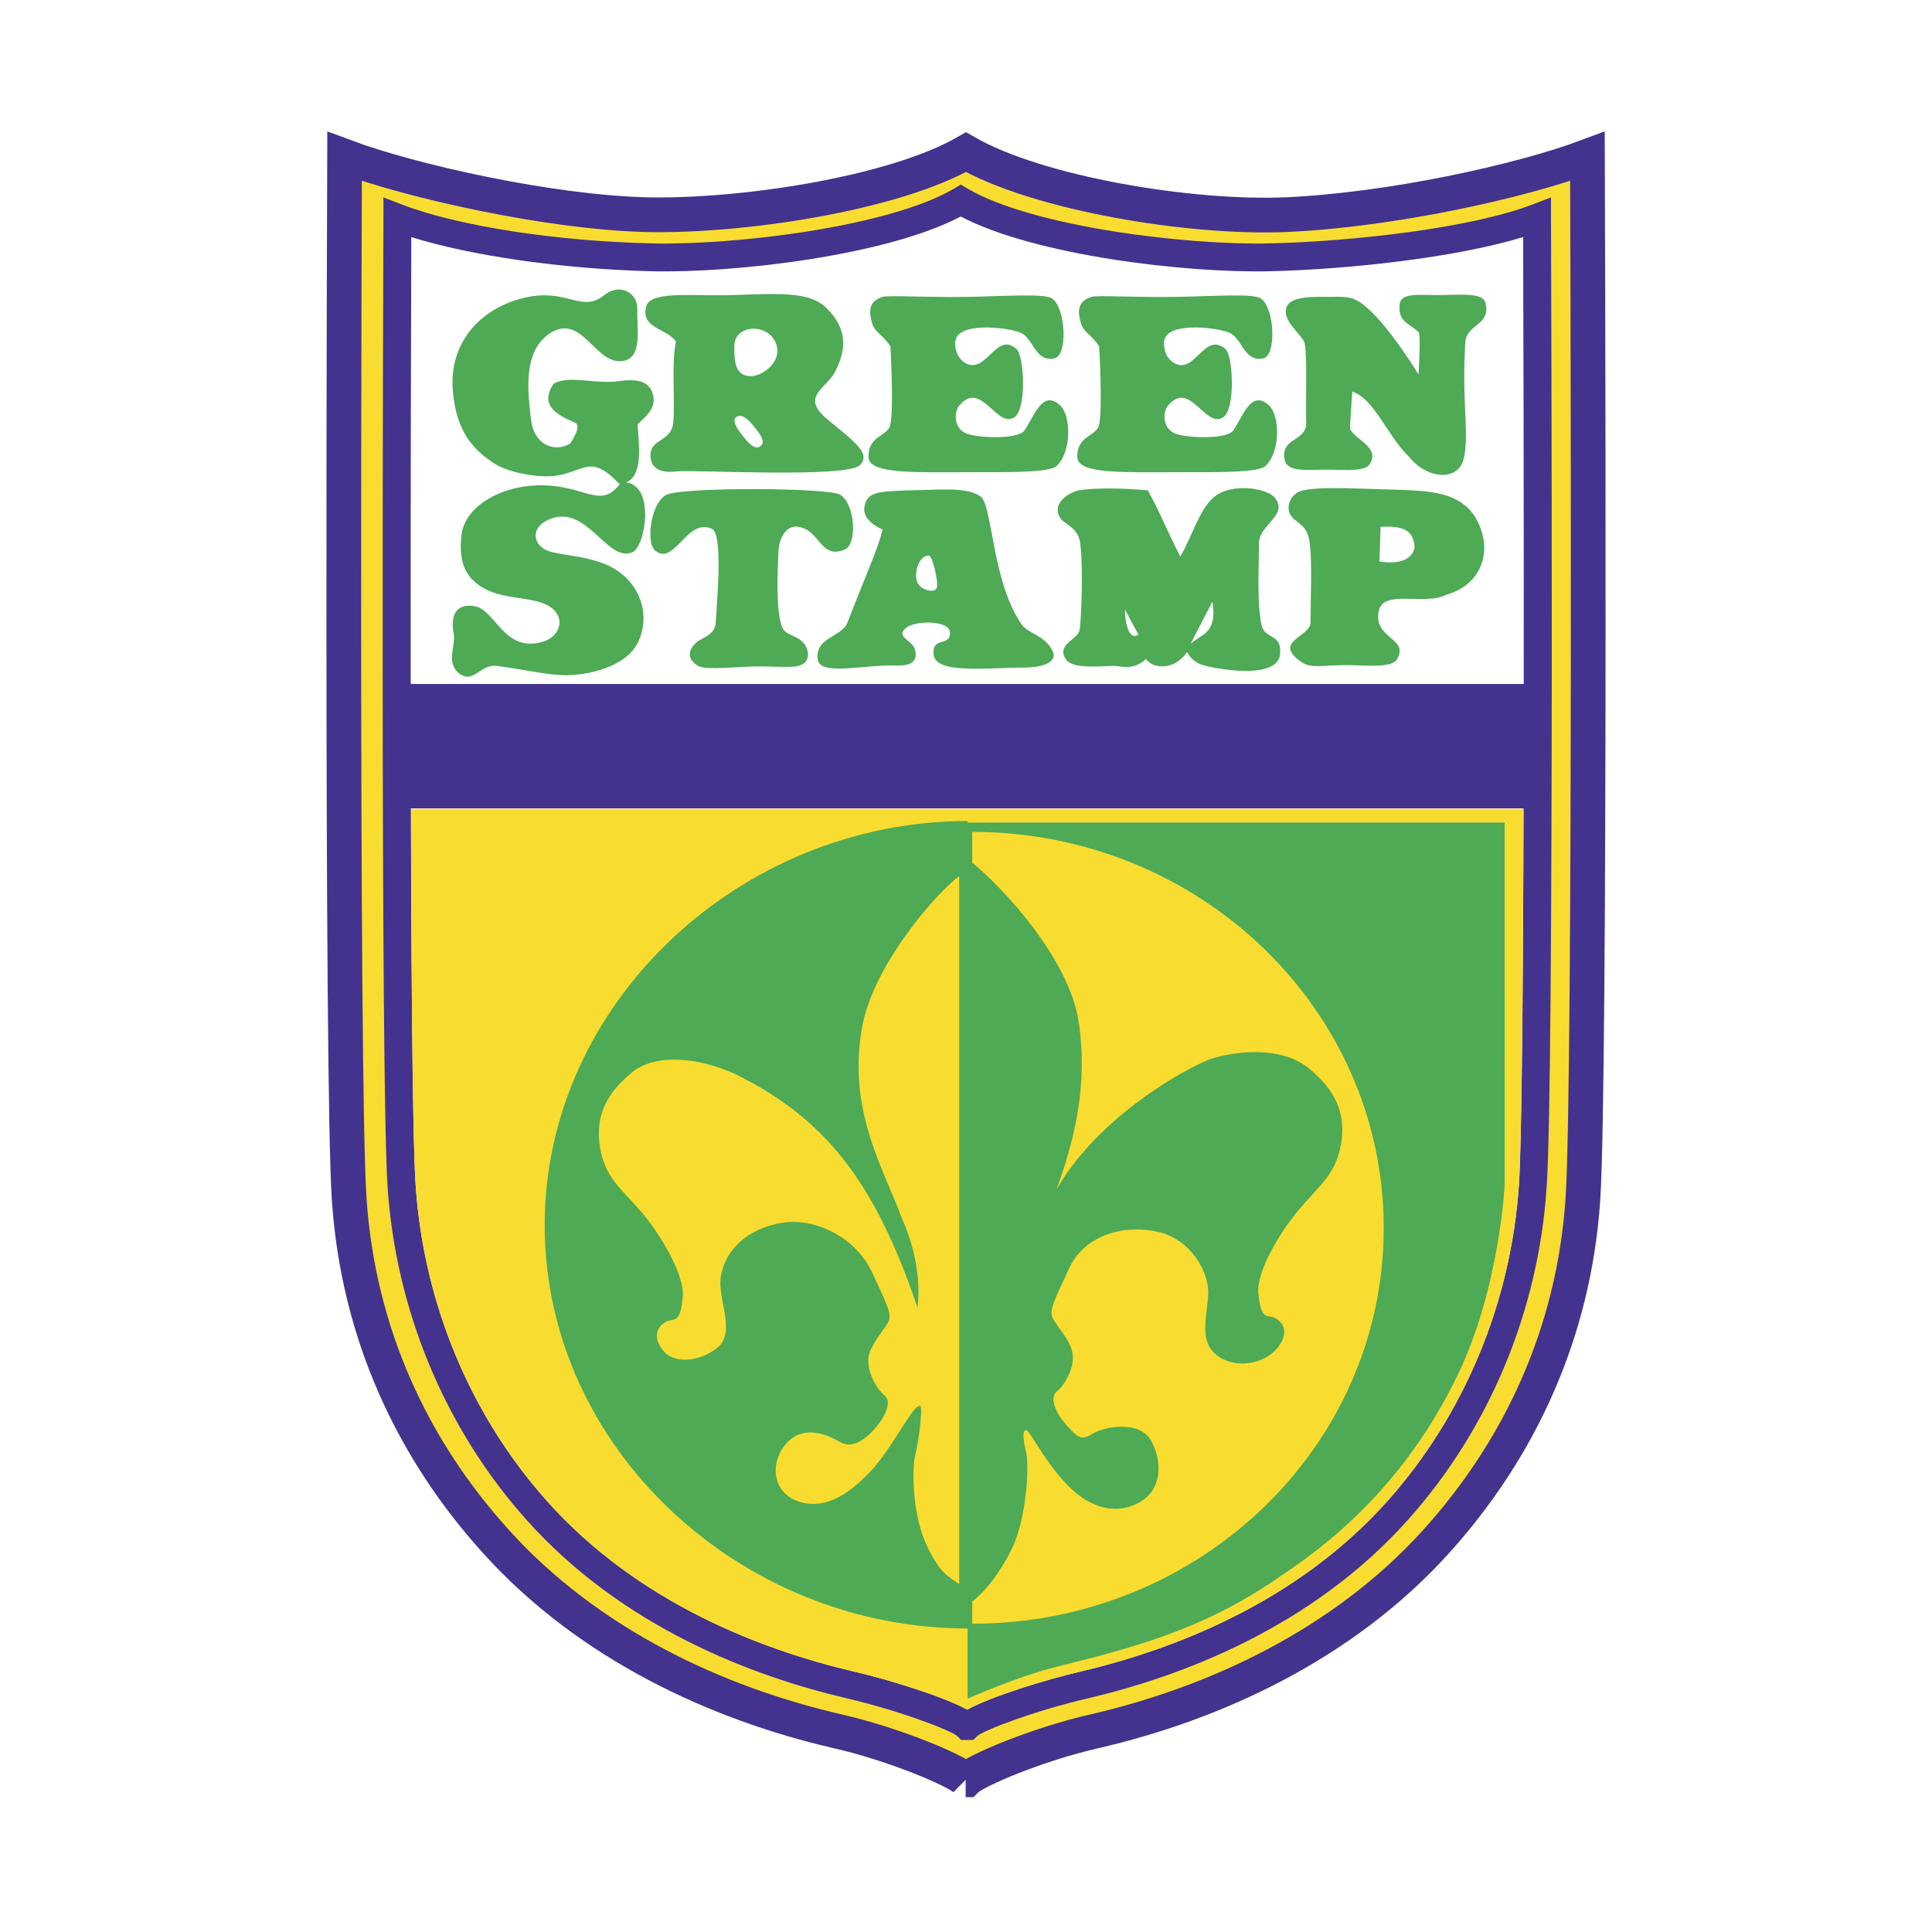
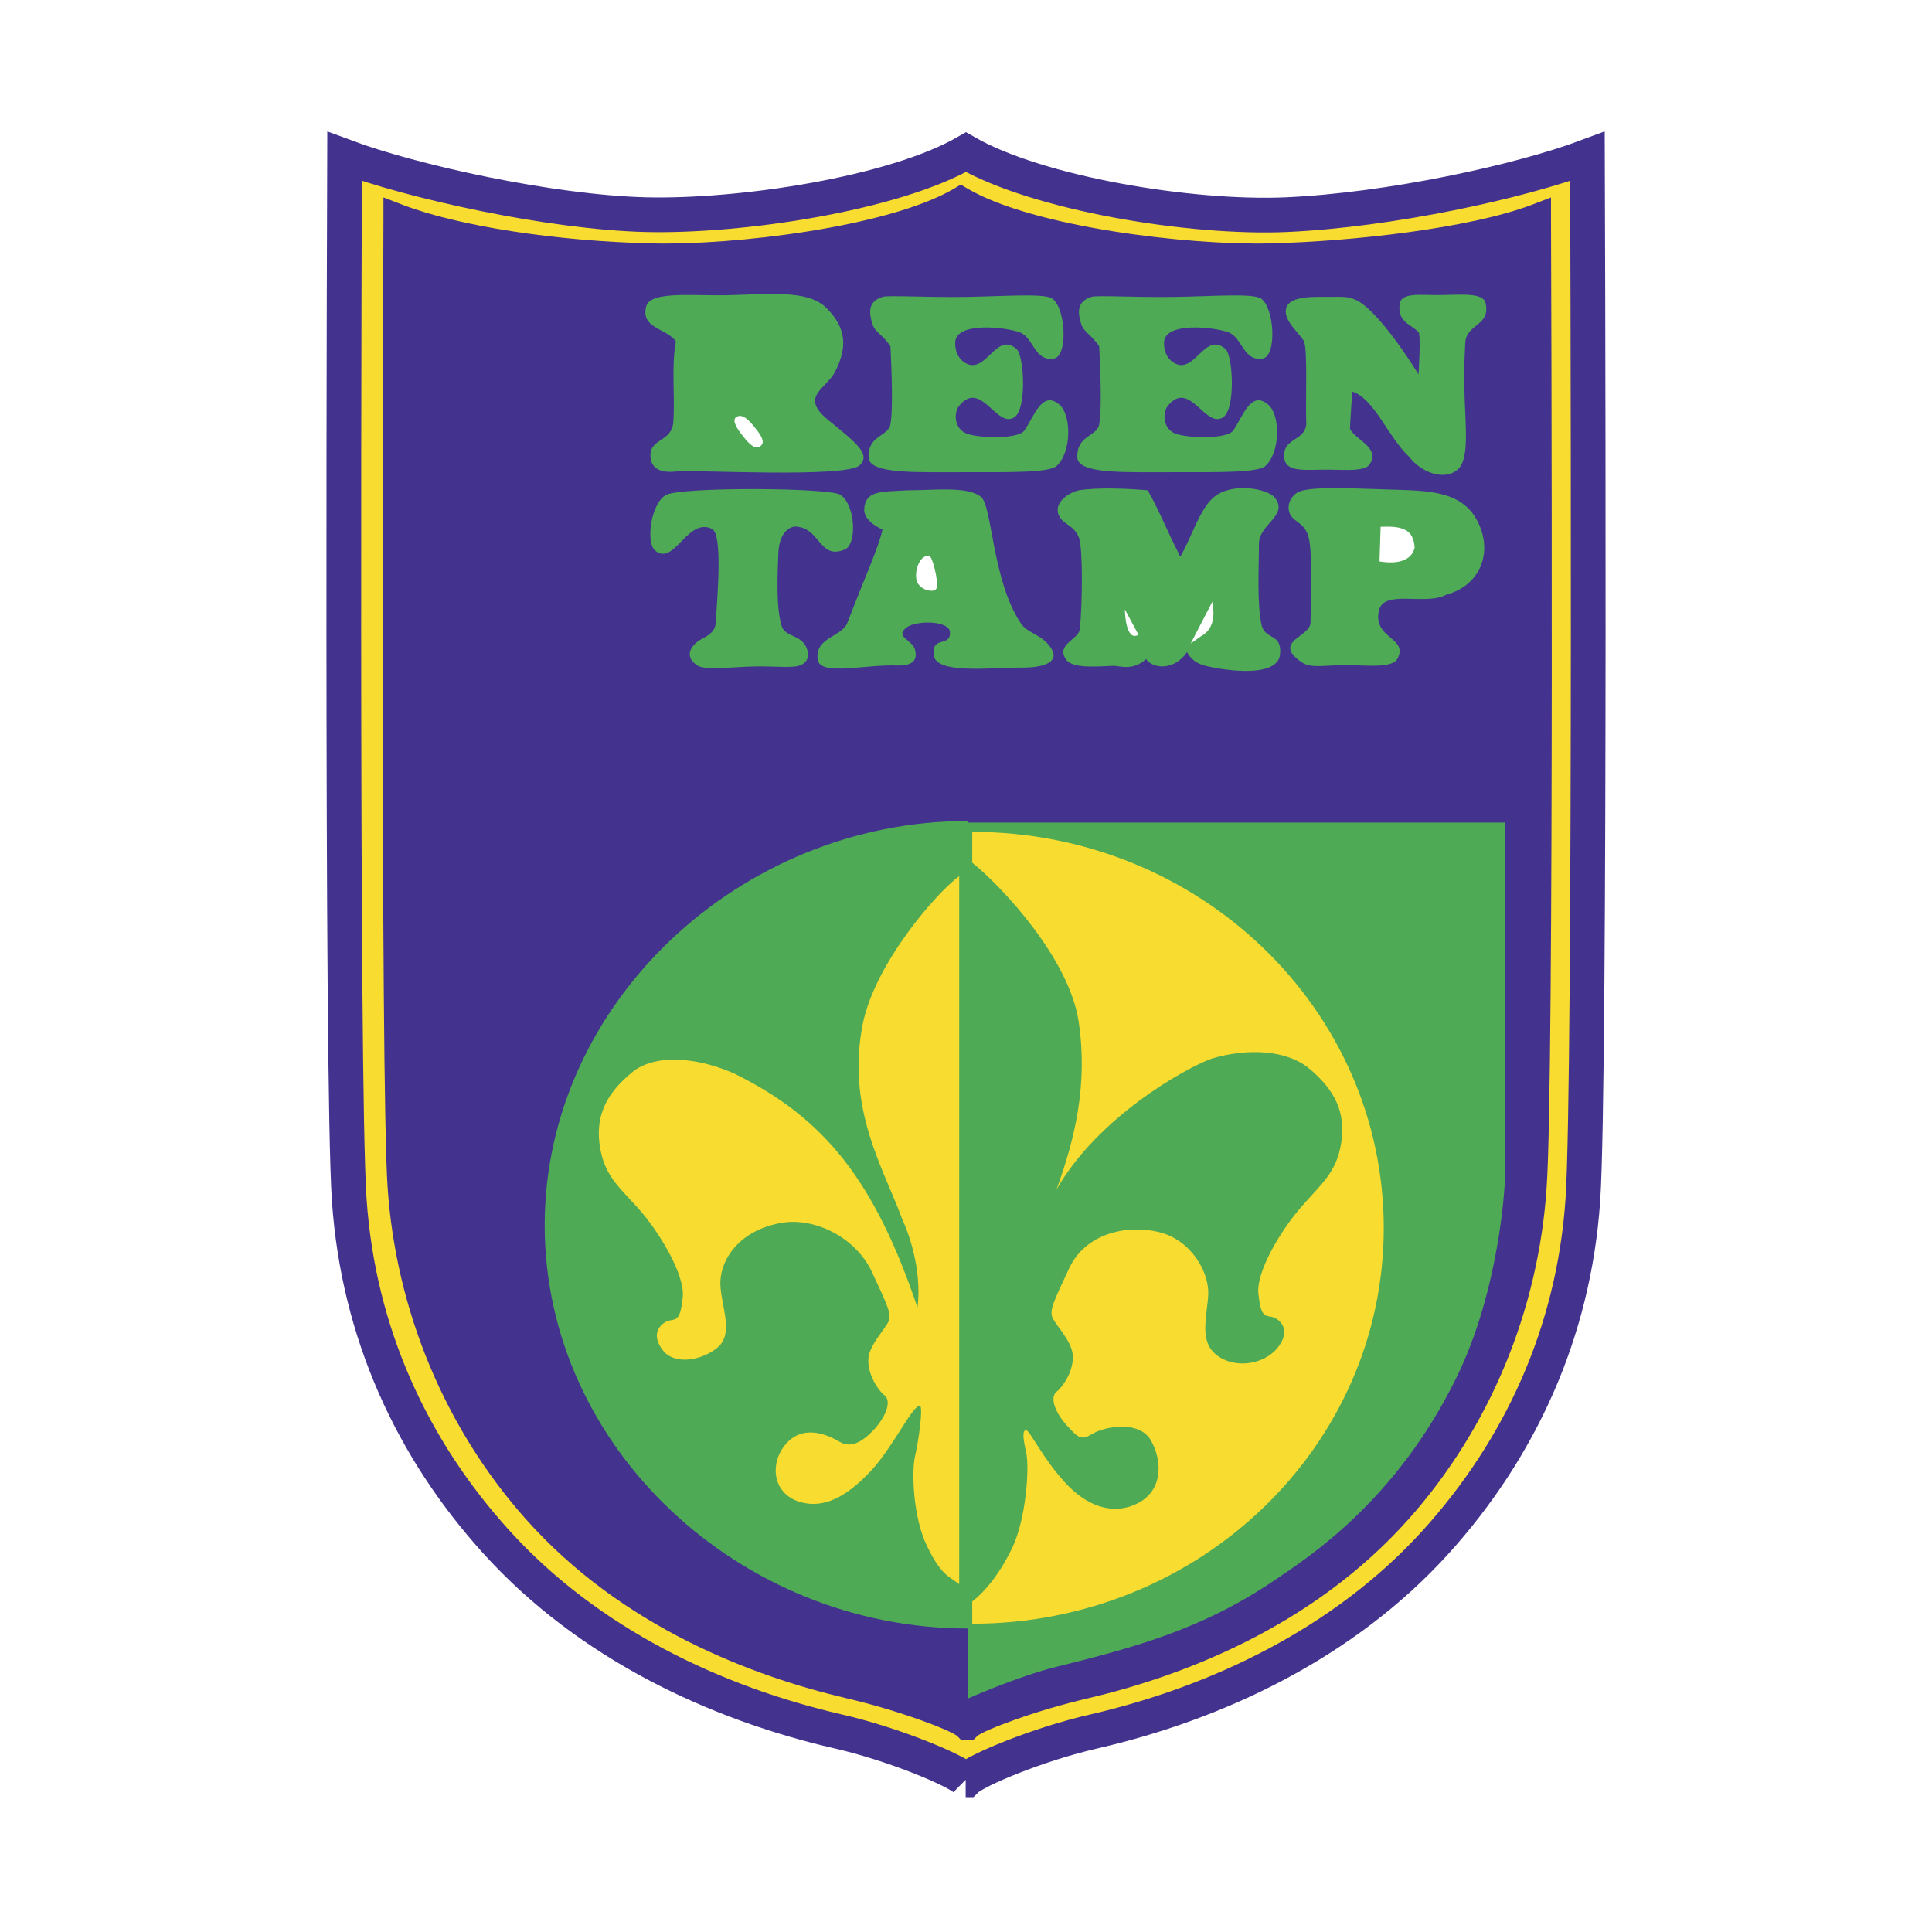
<svg xmlns="http://www.w3.org/2000/svg" width="2500" height="2500" viewBox="0 0 192.756 192.756">
  <path fill-rule="evenodd" clip-rule="evenodd" fill="#fff" d="M0 0h192.756v192.756H0V0z" />
  <path d="M96.344 177.57c-.936-.925-7.071-3.538-12.775-4.839-12.051-2.779-24.801-8.668-34.05-18.891-8.36-9.222-13.765-20.778-14.676-34.143-.823-11.944-.466-104.094-.466-104.094 6.759 2.526 20.49 5.567 30.038 5.812 9.549.231 24.748-2.085 31.961-6.23 7.216 4.146 22.425 6.64 31.952 6.23 10.383-.463 23.301-3.286 30.051-5.812 0 0 .355 92.149-.457 104.094-.91 13.364-6.338 24.921-14.676 34.143-9.258 10.223-22.012 16.111-34.051 18.891-5.713 1.301-11.861 3.914-12.785 4.839h-.066z" fill-rule="evenodd" clip-rule="evenodd" fill="#f9dc30" />
  <path d="M96.344 177.57c-.936-.925-7.071-3.538-12.775-4.839-12.051-2.779-24.801-8.668-34.05-18.891-8.36-9.222-13.765-20.778-14.676-34.143-.823-11.944-.466-104.094-.466-104.094 6.759 2.526 20.49 5.567 30.038 5.812 9.549.231 24.748-2.085 31.961-6.23 7.216 4.146 22.425 6.64 31.952 6.23 10.383-.463 23.301-3.286 30.051-5.812 0 0 .355 92.149-.457 104.094-.91 13.364-6.338 24.921-14.676 34.143-9.258 10.223-22.012 16.111-34.051 18.891-5.713 1.301-11.861 3.914-12.785 4.839h-.066" fill="none" stroke="#43338e" stroke-width="3.464" stroke-miterlimit="2.613" />
  <path d="M154.742 21.691v-1.995l-1.9.729c-6.215 2.357-17.9 3.661-26.125 3.857-8.162.209-23.59-1.619-30.152-5.445l-.712-.422-.699.422c-6.558 3.826-22 5.654-30.162 5.445-9.536-.219-19.299-1.731-24.835-3.857l-1.901-.729v1.995c-.022 3.52-.321 85.688.414 96.738.832 12.364 5.757 24.109 13.806 33.149 9.648 10.831 22.712 15.683 31.96 17.855 5.348 1.244 10.352 3.186 11.052 3.761l.4.406h1.222l.4-.406c.691-.575 5.705-2.517 11.074-3.761 9.229-2.173 22.289-7.024 31.939-17.855 8.061-9.04 12.975-20.785 13.787-33.149.766-11.05.446-93.218.432-96.738z" fill-rule="evenodd" clip-rule="evenodd" fill="#43338e" />
-   <path d="M151.541 118.251c-.801 11.723-5.445 22.917-13.107 31.498-9.174 10.287-21.656 14.898-30.518 16.993-3.559.815-9.016 2.514-11.417 3.826-2.402-1.312-7.859-3.011-11.417-3.826-8.871-2.095-21.344-6.706-30.518-16.993-7.658-8.581-12.306-19.775-13.094-31.498-.69-10.035-.479-81.805-.435-94.597 5.991 1.875 15.054 3.176 23.89 3.407 8.439.209 23.538-1.576 30.927-5.458 7.384 3.882 22.503 5.667 30.931 5.458 7.705-.188 18.398-1.335 25.18-3.407.043 12.77.254 84.562-.422 94.597z" fill-rule="evenodd" clip-rule="evenodd" fill="#fff" />
-   <path d="M152.006 80.701c-.053 17.634-.188 33.261-.465 37.55-.801 11.723-5.445 22.917-13.107 31.498-9.174 10.287-21.656 14.898-30.518 16.993-3.559.815-9.016 2.514-11.417 3.826-2.402-1.312-7.859-3.011-11.417-3.826-8.871-2.095-21.344-6.706-30.518-16.993-7.658-8.581-12.306-19.775-13.094-31.498-.302-4.32-.422-19.76-.469-37.55h111.005z" fill-rule="evenodd" clip-rule="evenodd" fill="#f9dc30" />
  <path fill-rule="evenodd" clip-rule="evenodd" fill="#43338e" d="M152.674 80.648V68.241H39.958v12.407h112.716z" />
  <path d="M150.119 118.207V82.07H96.555l-.021-.156c-22.681 0-42.19 18.165-42.19 40.329 0 22.223 19.51 40.231 42.19 40.231v7.003s4.992-2.217 8.814-3.167c8.027-1.985 14.676-3.805 21.824-8.655 3.324-2.261 12.107-7.863 18.166-20.27 4.289-8.755 4.781-19.178 4.781-19.178z" fill-rule="evenodd" clip-rule="evenodd" fill="#4eaa55" />
-   <path d="M97 162c22.668 0 41.057-17.678 41.057-39.479 0-21.825-18.389-39.524-41.057-39.524v3.076c3.045 2.451 9.684 9.606 10.618 15.858.934 6.221-.357 11.657-2.213 16.753 4.082-7.168 12.697-12.041 15.486-13.067 3.492-1.037 7.449-.929 9.771 1.026 2.336 1.984 3.848 4.288 3.035 7.983-.576 2.635-2.199 3.804-4.068 6.021-1.855 2.182-4.314 6.221-4.08 8.425.232 2.185.578 2.185 1.279 2.304.699.112 2.102 1.16.699 3.014-1.4 1.829-4.434 2.194-6.17.781-1.746-1.366-.934-3.795-.811-5.999.109-2.185-1.637-5.427-4.895-6.242-3.256-.795-7.346.134-8.969 3.586-1.635 3.472-1.869 4.058-1.746 4.741.111.694 1.98 2.426 2.09 3.914.133 1.522-.924 3.142-1.623 3.695-.699.594-.109 2.095 1.043 3.363 1.17 1.27 1.412 1.501 2.568.816 1.156-.707 4.662-1.392 5.826.685 1.158 2.081 1.158 4.961-1.287 6.229-2.438 1.279-5.129.354-7.328-2.085-2.211-2.416-3.5-5.183-3.848-5.183-.355 0-.355.694 0 2.182.348 1.514 0 6.706-1.41 9.606-1.391 2.867-2.936 4.511-3.969 5.305V162H97zM95.698 87.419c-2.08 1.466-8.461 8.669-9.649 14.877-1.601 8.402 2.124 14.302 3.98 19.375.589 1.257 1.979 4.964 1.512 8.79-4.305-12.716-9.306-18.946-18.277-23.348-3.602-1.61-7.938-2.061-10.261-.075-2.335 1.941-3.848 4.254-3.035 7.962.577 2.636 2.212 3.804 4.081 5.986 1.866 2.216 4.302 6.255 4.068 8.449-.224 2.183-.58 2.183-1.279 2.305-.69.122-2.124 1.169-.69 2.997 1.056 1.37 3.615 1.139 5.383-.24 1.733-1.391.454-4.036.344-6.252-.123-2.173 1.513-5.418 6.06-6.233 3.3-.595 7.425 1.413 9.048 4.877 1.623 3.451 1.856 4.058 1.746 4.729-.123.706-1.979 2.438-2.09 3.926-.11 1.51.923 3.133 1.636 3.695.687.594.11 2.085-1.059 3.373-1.166 1.247-2.31 1.92-3.466 1.226-1.169-.685-3.425-1.676-5.127 0-1.979 1.972-1.667 5.479 1.635 6.12 2.323.463 4.535-.928 6.747-3.332 2.203-2.436 4.071-6.483 4.781-6.361.333.065-.133 3.508-.489 4.995-.356 1.501-.221 6.099 1.191 8.987 1.39 2.889 2.156 3.001 3.211 3.805V87.419h-.001z" fill-rule="evenodd" clip-rule="evenodd" fill="#f9dc30" />
-   <path d="M61.825 48.312c-1.9 2.46-3.369.222-7.481.113-4.103-.134-7.951 1.985-8.294 4.927-.312 2.604.29 4.27 2.269 5.37 2.278 1.248 5.401.698 6.902 2.085 1.213 1.147.435 2.757-.964 3.188-4.037 1.266-4.794-3.276-6.993-3.529-2.168-.275-2.237 1.488-2.001 2.757.242 1.222-.892 3.01.699 4.07 1.302.86 2.001-1.038 3.58-.863 2.38.31 4.715.841 6.457.929 2.625.109 6.562-.838 7.696-3.364 1.144-2.495.277-5.174-1.67-6.74-1.932-1.597-4.755-1.697-6.892-2.151-1.922-.45-2.234-2.204-.788-3.054 4.024-2.338 6.113 4.148 8.739 3.054 1.355-.606 2.266-6.68-.611-6.958 1.478-.672 1.399-2.845 1.131-5.799.791-.784 1.834-1.544 1.569-2.857-.255-1.3-1.324-1.775-3.403-1.465-2.445.34-5.058-.651-6.548.275-1.5 2.238.567 3.188 2.124 3.86.668.275-.075 1.5-.466 2.107-1.658.925-3.634.065-3.901-2.429-.268-2.414-.99-7.024 2.155-8.744 2.903-1.554 4.17 2.879 6.637 2.945 2.48.022 1.736-3.22 1.812-5.174.057-1.719-1.812-2.623-3.246-1.454-2.524 2.061-3.889-1.169-9.139.616-3.857 1.356-6.403 4.632-6.012 9.031.343 3.983 2.001 5.814 4.178 7.215 1.557.947 4.38 1.4 6.025 1.2 2.979-.405 3.489-2.281 6.436.839z" fill-rule="evenodd" clip-rule="evenodd" fill="#4eaa55" />
+   <path d="M97 162c22.668 0 41.057-17.678 41.057-39.479 0-21.825-18.389-39.524-41.057-39.524v3.076c3.045 2.451 9.684 9.606 10.618 15.858.934 6.221-.357 11.657-2.213 16.753 4.082-7.168 12.697-12.041 15.486-13.067 3.492-1.037 7.449-.929 9.771 1.026 2.336 1.984 3.848 4.288 3.035 7.983-.576 2.635-2.199 3.804-4.068 6.021-1.855 2.182-4.314 6.221-4.08 8.425.232 2.185.578 2.185 1.279 2.304.699.112 2.102 1.16.699 3.014-1.4 1.829-4.434 2.194-6.17.781-1.746-1.366-.934-3.795-.811-5.999.109-2.185-1.637-5.427-4.895-6.242-3.256-.795-7.346.134-8.969 3.586-1.635 3.472-1.869 4.058-1.746 4.741.111.694 1.98 2.426 2.09 3.914.133 1.522-.924 3.142-1.623 3.695-.699.594-.109 2.095 1.043 3.363 1.17 1.27 1.412 1.501 2.568.816 1.156-.707 4.662-1.392 5.826.685 1.158 2.081 1.158 4.961-1.287 6.229-2.438 1.279-5.129.354-7.328-2.085-2.211-2.416-3.5-5.183-3.848-5.183-.355 0-.355.694 0 2.182.348 1.514 0 6.706-1.41 9.606-1.391 2.867-2.936 4.511-3.969 5.305H97zM95.698 87.419c-2.08 1.466-8.461 8.669-9.649 14.877-1.601 8.402 2.124 14.302 3.98 19.375.589 1.257 1.979 4.964 1.512 8.79-4.305-12.716-9.306-18.946-18.277-23.348-3.602-1.61-7.938-2.061-10.261-.075-2.335 1.941-3.848 4.254-3.035 7.962.577 2.636 2.212 3.804 4.081 5.986 1.866 2.216 4.302 6.255 4.068 8.449-.224 2.183-.58 2.183-1.279 2.305-.69.122-2.124 1.169-.69 2.997 1.056 1.37 3.615 1.139 5.383-.24 1.733-1.391.454-4.036.344-6.252-.123-2.173 1.513-5.418 6.06-6.233 3.3-.595 7.425 1.413 9.048 4.877 1.623 3.451 1.856 4.058 1.746 4.729-.123.706-1.979 2.438-2.09 3.926-.11 1.51.923 3.133 1.636 3.695.687.594.11 2.085-1.059 3.373-1.166 1.247-2.31 1.92-3.466 1.226-1.169-.685-3.425-1.676-5.127 0-1.979 1.972-1.667 5.479 1.635 6.12 2.323.463 4.535-.928 6.747-3.332 2.203-2.436 4.071-6.483 4.781-6.361.333.065-.133 3.508-.489 4.995-.356 1.501-.221 6.099 1.191 8.987 1.39 2.889 2.156 3.001 3.211 3.805V87.419h-.001z" fill-rule="evenodd" clip-rule="evenodd" fill="#f9dc30" />
  <path d="M83.336 37.052c-.867 1.744-3.568 2.473-.788 4.786 2.789 2.286 4.38 3.441 3.233 4.576-1.311 1.303-16.607.444-18.164.61-.59.065-2.502.297-2.7-1.303-.269-2.073 2.167-1.488 2.266-3.717.167-2.413-.211-5.646.255-7.94-.964-1.344-3.545-1.288-2.966-3.495.445-1.632 4.901-.981 8.736-1.134 4.727-.157 7.604-.344 9.262 1.312 2.088 2.073 2 4.067.866 6.305zM96.354 29.622c3.902-.056 7.851-.387 8.638.175 1.336.951 1.578 5.703.18 5.968-1.957.353-2.045-2.085-3.404-2.592-1.367-.541-6.47-1.125-6.47 1.035 0 1.169.555 1.788 1.135 2.073 2.01.96 2.977-3.229 4.979-1.466.791.685 1.047 6.142-.256 6.848-1.746 1.039-3.268-3.738-5.401-1.247-.589.584-.678 2.382.778 2.879 1.31.432 5.058.528 5.669-.341.967-1.369 1.756-4.07 3.492-2.582 1.223 1.025 1.223 4.742-.268 6.111-.678.682-4.703.629-8.894.629-4.815-.022-9.807.253-9.874-1.467-.087-2.241 1.945-2.063 2.179-3.298.346-1.81 0-7.796 0-7.796-.811-1.225-1.576-1.378-1.834-2.329-.255-.938-.498-2.107 1.046-2.601.524-.186 4.391.067 8.305.001zM117.188 29.622c3.904-.056 7.85-.387 8.639.175 1.336.951 1.568 5.703.178 5.968-1.957.353-2.045-2.085-3.412-2.592-1.357-.541-6.461-1.125-6.461 1.035 0 1.169.559 1.788 1.135 2.073 2.002.96 2.957-3.229 4.992-1.466.779.685 1.033 6.142-.277 6.848-1.758 1.039-3.268-3.738-5.404-1.247-.576.584-.678 2.382.777 2.879 1.303.432 5.059.528 5.684-.341.955-1.369 1.754-4.07 3.49-2.582 1.223 1.025 1.223 4.742-.268 6.111-.699.682-4.701.629-8.906.629-4.811-.022-9.793.253-9.869-1.467-.078-2.241 1.945-2.063 2.178-3.298.355-1.81 0-7.796 0-7.796-.812-1.225-1.566-1.378-1.824-2.329-.266-.938-.498-2.107 1.047-2.601.519-.186 4.377.067 8.301.001zM141.525 37.353s.256-3.982 0-4.224c-.857-.841-2.059-1.006-1.891-2.713.109-1.326 2.111-.929 4.223-.981 1.904-.022 4.125-.254 4.357.794.525 2.237-1.799 2.082-2.01 3.813 0 0-.189 2.382-.078 5.637.1 3 .434 6.042-.611 7.089-1.211 1.213-3.58.531-4.926-1.19-2.125-1.995-3.467-5.811-5.67-6.505 0 0-.232 3.276-.232 3.717.576 1.134 2.979 1.828 2 3.485-.434.771-2.312.606-4.09.584-2.189-.021-4.293.341-4.459-1.137-.242-2.061 2-1.641 2.189-3.374-.088-2.669.168-7.796-.277-8.393-.645-.904-1.578-1.709-1.746-2.613-.277-1.742 2.111-1.754 4.205-1.72 1.588 0 2.445-.187 3.834 1.035 2.346 2.019 5.182 6.696 5.182 6.696z" fill-rule="evenodd" clip-rule="evenodd" fill="#4eaa55" />
-   <path d="M77.333 34.064c.945 1.91-1.276 3.551-2.524 3.463-1.254-.065-1.601-1.047-1.544-3.054.056-2.019 3.112-2.294 4.068-.409z" fill-rule="evenodd" clip-rule="evenodd" fill="#fff" />
  <path d="M83.859 49.372c1.5 1.038 1.657 4.917.435 5.448-2.502 1.057-2.448-2.019-4.714-2.263-.646-.153-1.825.431-1.922 2.604-.079 1.984-.259 5.558.353 7.368.347.89 1.425.825 2.103 1.553.677.729.958 2.348-1.056 2.438-1.456.066-2.313-.1-4.614 0-1.922.087-4.179.319-4.869-.121-1.512-1.004-.422-2.185.378-2.614.656-.354 1.422-.729 1.456-1.688.123-2.194.756-8.833-.391-9.34-2.467-1.157-3.744 3.795-5.669 2.16-.933-.815-.41-4.773 1.134-5.545 1.569-.807 16.342-.728 17.376 0z" fill-rule="evenodd" clip-rule="evenodd" fill="#4eaa55" />
  <path d="M90.496 48.919c2.713 0 5.971-.428 7.348.628 1.18.884 1.1 8.284 4.002 12.638.736 1.082 2.09 1.06 3.025 2.482.912 1.422-.824 1.94-2.848 1.94-3.312 0-8.682.685-8.872-1.278-.198-1.932 1.736-.729 1.623-2.273-.088-1.16-3.312-1.16-4.279-.484-1.312.959.532 1.257.791 2.226.255.95-.079 1.632-1.746 1.601-3.148-.144-7.683 1.09-7.951-.576-.343-2.26 2.459-2.26 2.969-3.727 1.834-4.776 3.057-7.368 3.492-9.262 0 0-1.913-.785-1.825-2.064.123-1.851 1.702-1.695 4.271-1.851zM107.617 48.919c2.01-.319 5.07-.166 6.891 0 1.145 2.007 1.682 3.52 3.246 6.618 1.125-1.897 1.914-4.708 3.312-5.899 1.768-1.557 5.383-.907 6.105 0 1.455 1.763-1.566 2.667-1.566 4.586 0 2.404-.213 6.033.264 8.14.348 1.511 2.07.772 1.838 2.945-.303 2.591-6.549 1.4-7.695 1.047-1.211-.388-1.58-1.304-1.58-1.304-1.289 1.919-3.479 1.657-4.09.697-1.311 1.223-2.635.672-3.225.682-1.311.022-4.023.353-4.736-.606-1.086-1.488 1.148-2.017 1.324-2.945.18-.925.379-6.327.078-8.59-.223-2.16-2.256-1.808-2.256-3.461 0-.741.868-1.589 2.09-1.91zM138.355 48.831c4.182.153 8.205-.065 9.516 4.333.789 2.791-.668 5.383-3.566 6.167-2.137 1.145-6.314-.61-6.75 1.654-.545 2.779 3.025 2.623 1.848 4.764-.523.96-3.312.607-5.059.607-2.27 0-3.514.353-4.447-.266-3.068-2.094.854-2.526.854-3.992 0-2.425.18-5.968-.088-7.962-.223-1.74-1.199-1.919-1.732-2.513-.523-.563-.58-1.688.432-2.439.965-.693 5.047-.475 8.992-.353z" fill-rule="evenodd" clip-rule="evenodd" fill="#4eaa55" />
  <path d="M141.135 54.655c-.322 1.378-1.912 1.641-3.502 1.356l.111-3.454c1.922-.075 3.313.112 3.391 2.098zM119.791 63.499l-.99.694 2.156-4.157c.201 1.158.277 2.681-1.166 3.463zM113.586 63.324c-1.078.672-1.355-1.544-1.355-2.517l1.355 2.517zM75.133 42.436c-.678-.816-1.223-1.135-1.692-.816-.467.341.179 1.27.646 1.842.466.596 1.245 1.588 1.846.994.489-.445-.224-1.326-.8-2.02zM92.676 55.427c.354 0 .964 2.601.788 3.207-.167.62-1.746.254-2.001-.693-.255-.961.255-2.514 1.213-2.514z" fill-rule="evenodd" clip-rule="evenodd" fill="#fff" />
</svg>